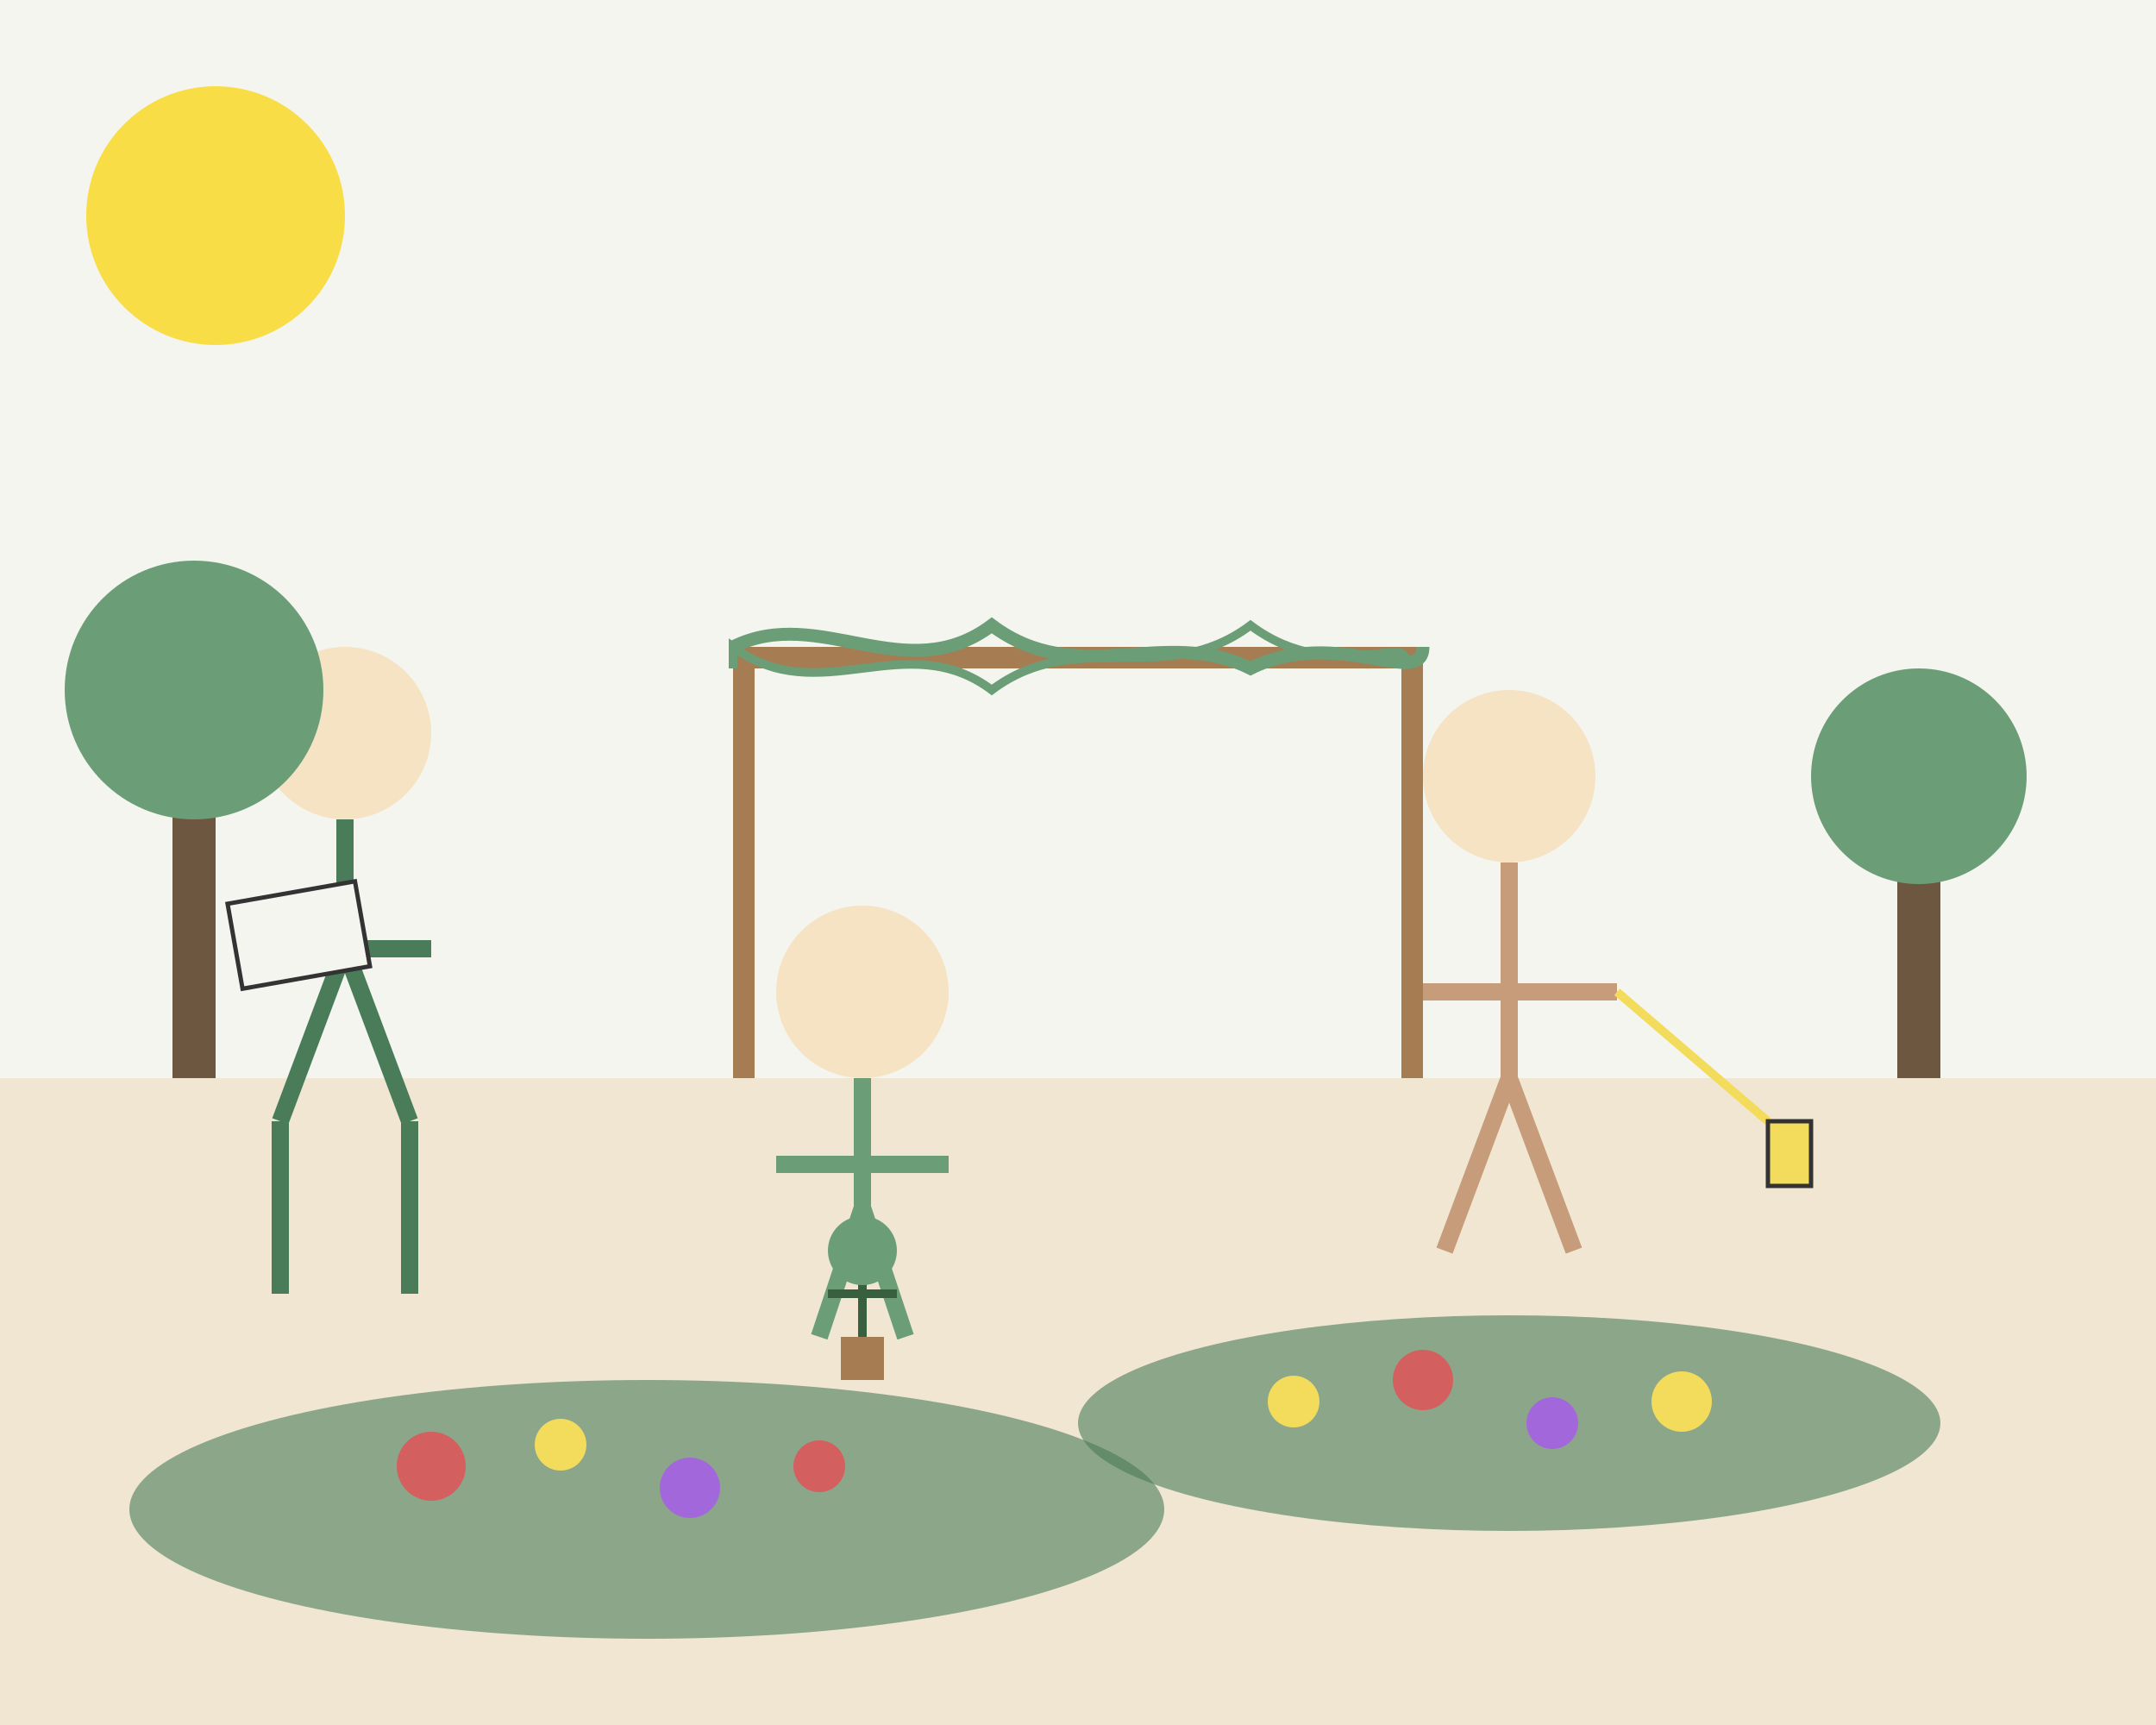
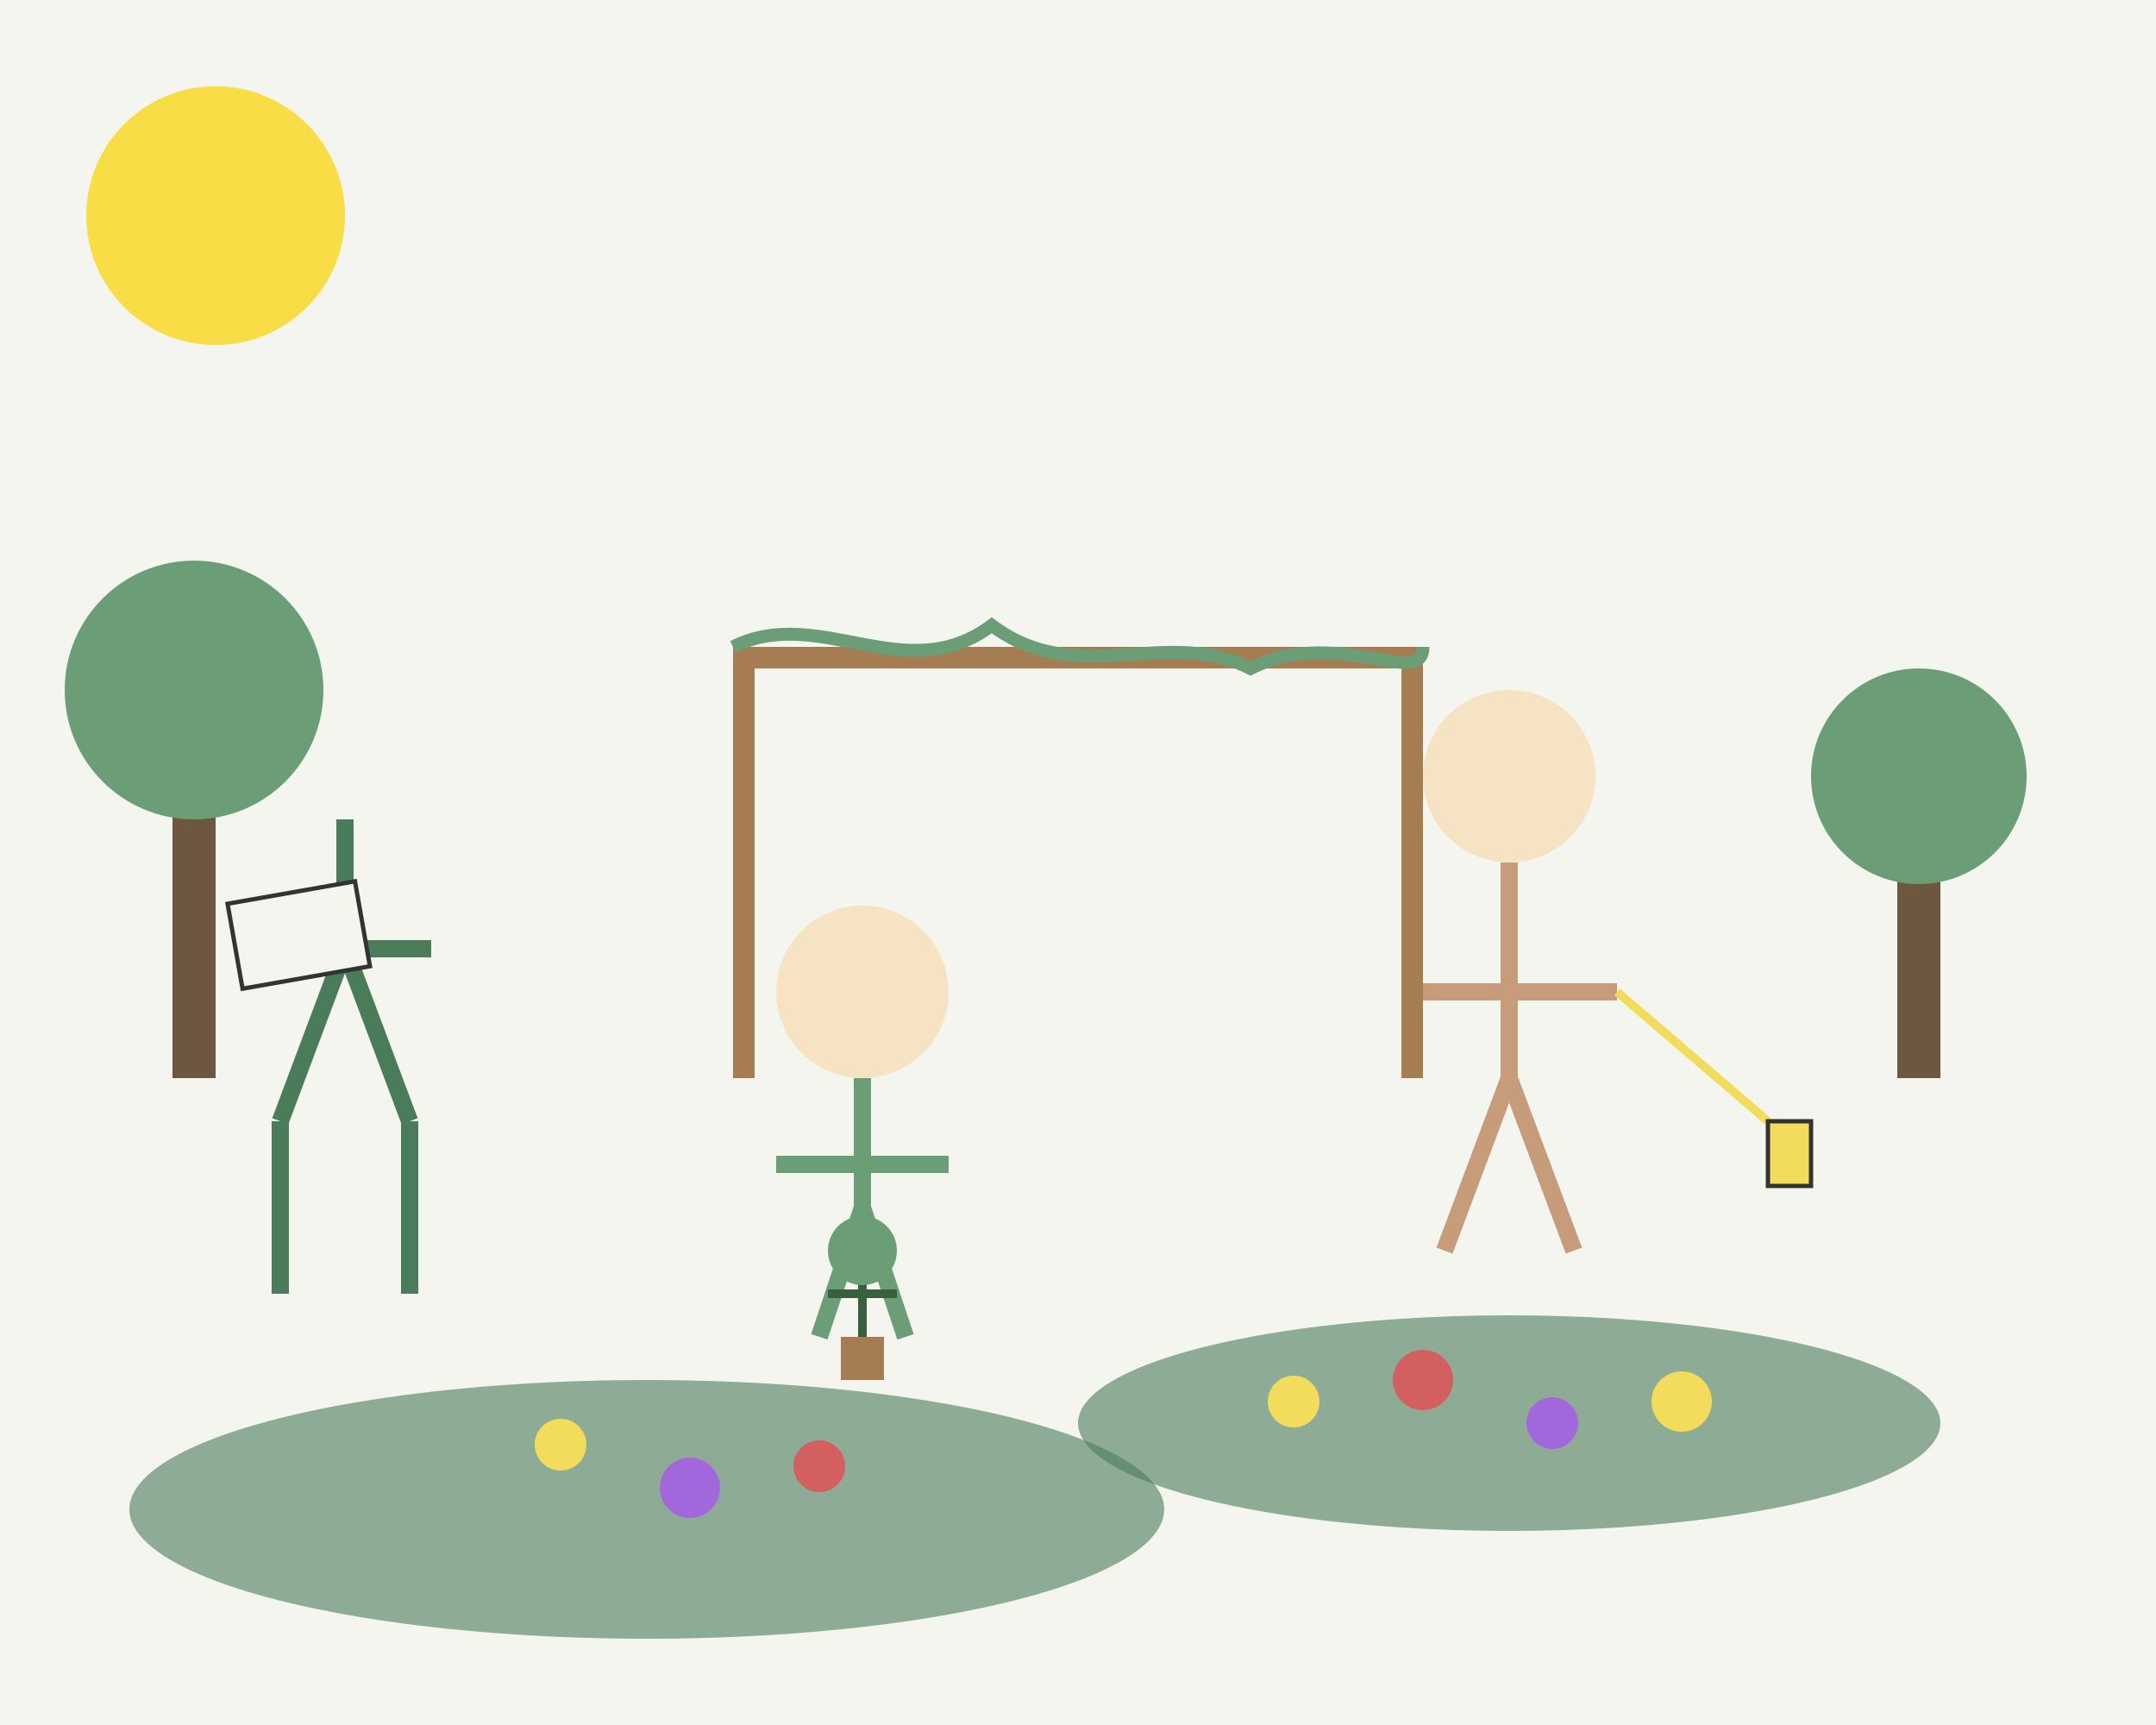
<svg xmlns="http://www.w3.org/2000/svg" width="500" height="400" viewBox="0 0 500 400">
  <rect width="500" height="400" fill="#f5f5f0" />
-   <rect y="250" width="500" height="150" fill="#e6c28c" opacity="0.3" />
  <g transform="translate(80, 220)">
-     <circle cx="0" cy="-50" r="20" fill="#f5e3c4" />
    <path d="M0,-30 L0,0 L-15,40 M0,0 L15,40 M-20,0 L20,0" stroke="#4a7c59" stroke-width="4" fill="none" />
    <path d="M-15,40 L-15,80 M15,40 L15,80" stroke="#4a7c59" stroke-width="4" fill="none" />
    <rect x="-25" y="-15" width="30" height="20" fill="#f5f5f0" stroke="#333333" stroke-width="1" transform="rotate(-10)" />
  </g>
  <g transform="translate(200, 280)">
    <circle cx="0" cy="-50" r="20" fill="#f5e3c4" />
    <path d="M0,-30 L0,0 M-20,-10 L20,-10" stroke="#6b9e77" stroke-width="4" fill="none" />
    <path d="M0,0 L-10,30 M0,0 L10,30" stroke="#6b9e77" stroke-width="4" fill="none" />
    <rect x="-5" y="30" width="10" height="10" fill="#a67c52" />
    <path d="M0,30 L0,10 M-8,20 L8,20" stroke="#38603f" stroke-width="2" fill="none" />
    <circle cx="0" cy="10" r="8" fill="#6b9e77" />
  </g>
  <g transform="translate(350, 230)">
    <circle cx="0" cy="-50" r="20" fill="#f5e3c4" />
    <path d="M0,-30 L0,20 M-25,0 L25,0" stroke="#c69c7b" stroke-width="4" fill="none" />
    <path d="M0,20 L-15,60 M0,20 L15,60" stroke="#c69c7b" stroke-width="4" fill="none" />
    <path d="M25,0 L60,30" stroke="#f3db5c" stroke-width="2" fill="none" />
    <rect x="60" y="30" width="10" height="15" fill="#f3db5c" stroke="#333333" stroke-width="1" />
  </g>
  <ellipse cx="150" cy="350" rx="120" ry="30" fill="#4a7c59" opacity="0.6" />
  <ellipse cx="350" cy="330" rx="100" ry="25" fill="#4a7c59" opacity="0.6" />
  <g>
-     <circle cx="100" cy="340" r="8" fill="#d35f5f" />
    <circle cx="130" cy="335" r="6" fill="#f3db5c" />
    <circle cx="160" cy="345" r="7" fill="#a367dc" />
    <circle cx="190" cy="340" r="6" fill="#d35f5f" />
    <circle cx="300" cy="325" r="6" fill="#f3db5c" />
    <circle cx="330" cy="320" r="7" fill="#d35f5f" />
    <circle cx="360" cy="330" r="6" fill="#a367dc" />
    <circle cx="390" cy="325" r="7" fill="#f3db5c" />
  </g>
  <g>
    <rect x="40" y="180" width="10" height="70" fill="#6d5741" />
    <circle cx="45" cy="160" r="30" fill="#6b9e77" />
    <rect x="440" y="200" width="10" height="50" fill="#6d5741" />
    <circle cx="445" cy="180" r="25" fill="#6b9e77" />
  </g>
  <circle cx="50" cy="50" r="30" fill="#f9d71c" opacity="0.8" />
  <g transform="translate(250, 150)">
    <rect x="-80" y="0" width="160" height="5" fill="#a67c52" />
    <rect x="-80" y="0" width="5" height="100" fill="#a67c52" />
    <rect x="75" y="0" width="5" height="100" fill="#a67c52" />
    <path d="M-80,0 C-60,-10 -40,10 -20,-5 C0,10 20,-5 40,5 C60,-5 80,10 80,0" stroke="#6b9e77" stroke-width="3" fill="none" />
-     <path d="M-80,5 L-80,0 C-60,15 -40,-5 -20,10 C0,-5 20,10 40,-5 C60,10 80,-5 75,5" stroke="#6b9e77" stroke-width="2" fill="none" />
  </g>
</svg>